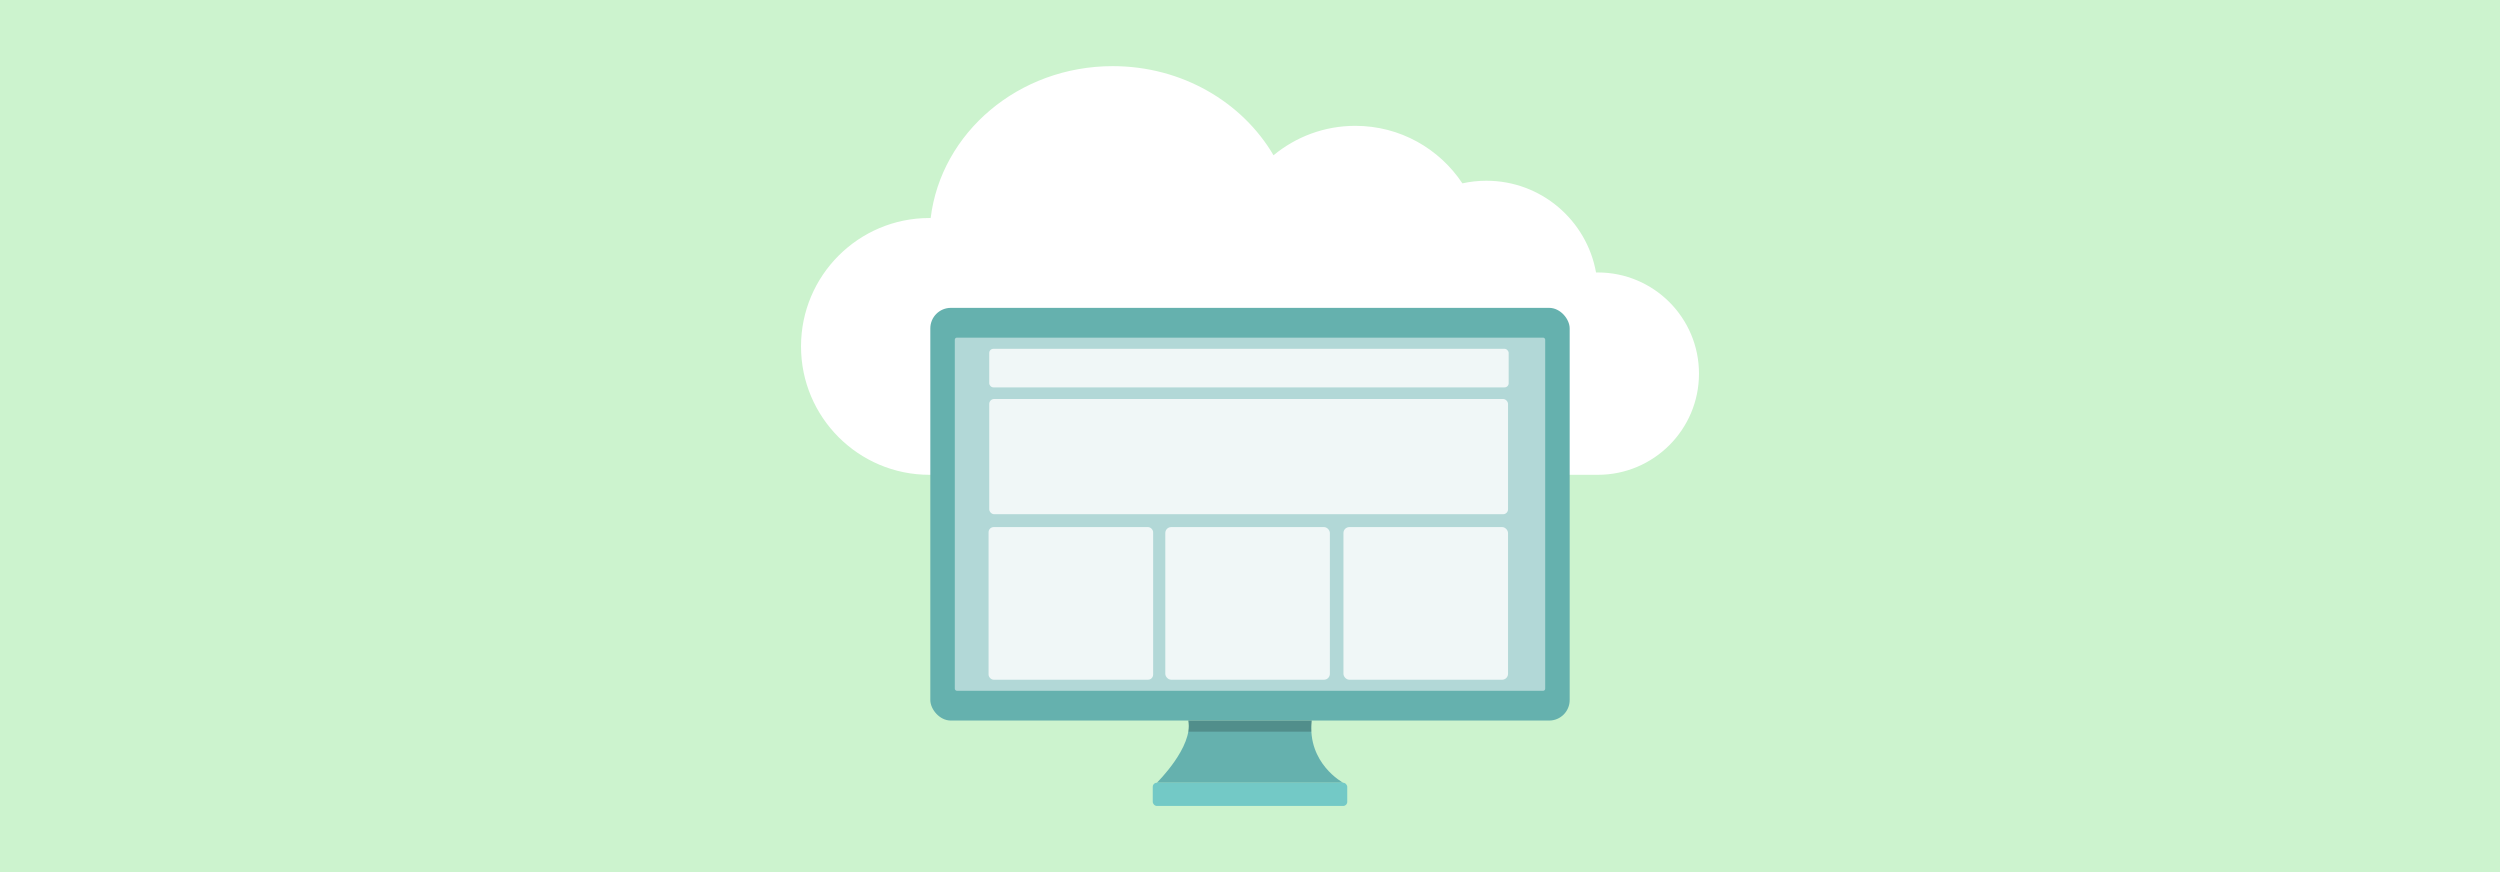
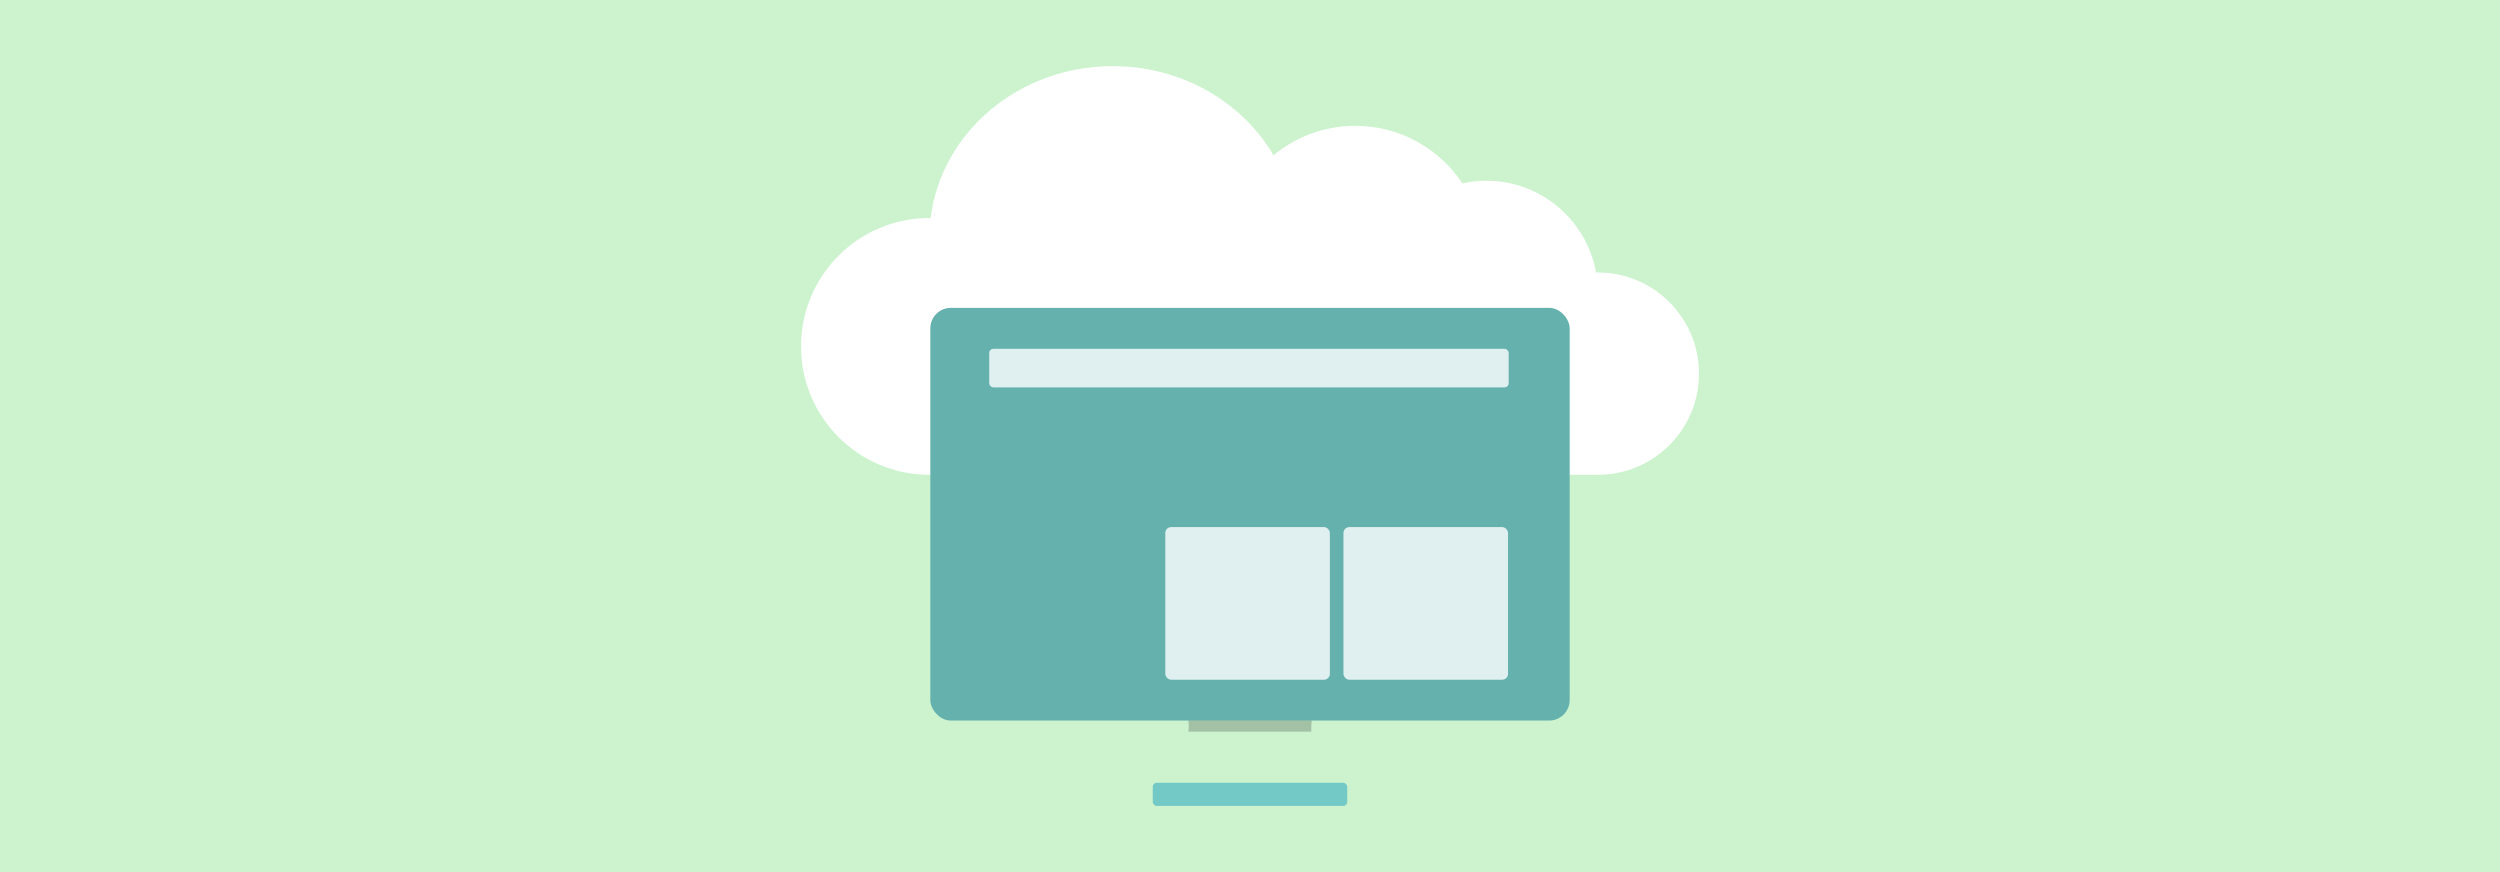
<svg xmlns="http://www.w3.org/2000/svg" id="a" viewBox="0 0 860 300">
  <defs>
    <style>.c,.d{fill:#fff;}.e{fill:#65b1ae;}.f{fill:#ccf3ce;}.g{fill:#73c9c6;}.h{opacity:.2;}.i{opacity:.8;}.d{opacity:.5;}</style>
  </defs>
  <rect class="f" y="0" width="860" height="300" />
  <g>
    <path class="c" d="M319.718,163.333c-24.393,0-44.168-19.775-44.168-44.168s19.775-44.168,44.168-44.168c.143,0,.284,.009,.427,.011,3.596-29.41,30.261-52.256,62.639-52.256,23.842,0,44.588,12.389,55.309,30.662,7.642-6.325,17.448-10.127,28.142-10.127,15.378,0,28.914,7.863,36.824,19.784,2.655-.582,5.41-.897,8.24-.897,18.864,0,34.536,13.625,37.739,31.569,.204-.004,.405-.016,.61-.016,19.221,0,34.803,15.582,34.803,34.803s-15.582,34.803-34.803,34.803h-229.928Z" />
    <g id="b">
-       <path class="e" d="M462.04,269.259h-64.081s12.602-12.361,10.82-21.386h42.44c-1.599,14.754,10.82,21.386,10.82,21.386Z" />
      <rect class="e" x="320.03" y="105.905" width="219.939" height="141.968" rx="7.063" ry="7.063" />
      <rect class="g" x="396.547" y="269.259" width="66.906" height="7.989" rx="1.413" ry="1.413" />
-       <rect class="d" x="328.453" y="116.147" width="203.094" height="121.485" rx=".706" ry=".706" />
      <g class="i">
        <rect class="c" x="340.299" y="119.997" width="178.684" height="13.26" rx="1.407" ry="1.407" />
-         <rect class="c" x="340.068" y="181.317" width="56.613" height="52.508" rx="1.769" ry="1.769" />
        <rect class="c" x="400.863" y="181.317" width="56.613" height="52.508" rx="2.025" ry="2.025" />
        <rect class="c" x="462.148" y="181.317" width="56.613" height="52.508" rx="2.025" ry="2.025" />
-         <rect class="c" x="340.299" y="137.258" width="178.463" height="39.631" rx="1.682" ry="1.682" />
      </g>
      <path class="h" d="M451.111,251.685h-42.304s.143-1.368,.143-1.826c0-1.076-.17-1.986-.17-1.986h42.44s-.134,1.529-.134,1.986,.025,1.826,.025,1.826Z" />
    </g>
  </g>
</svg>